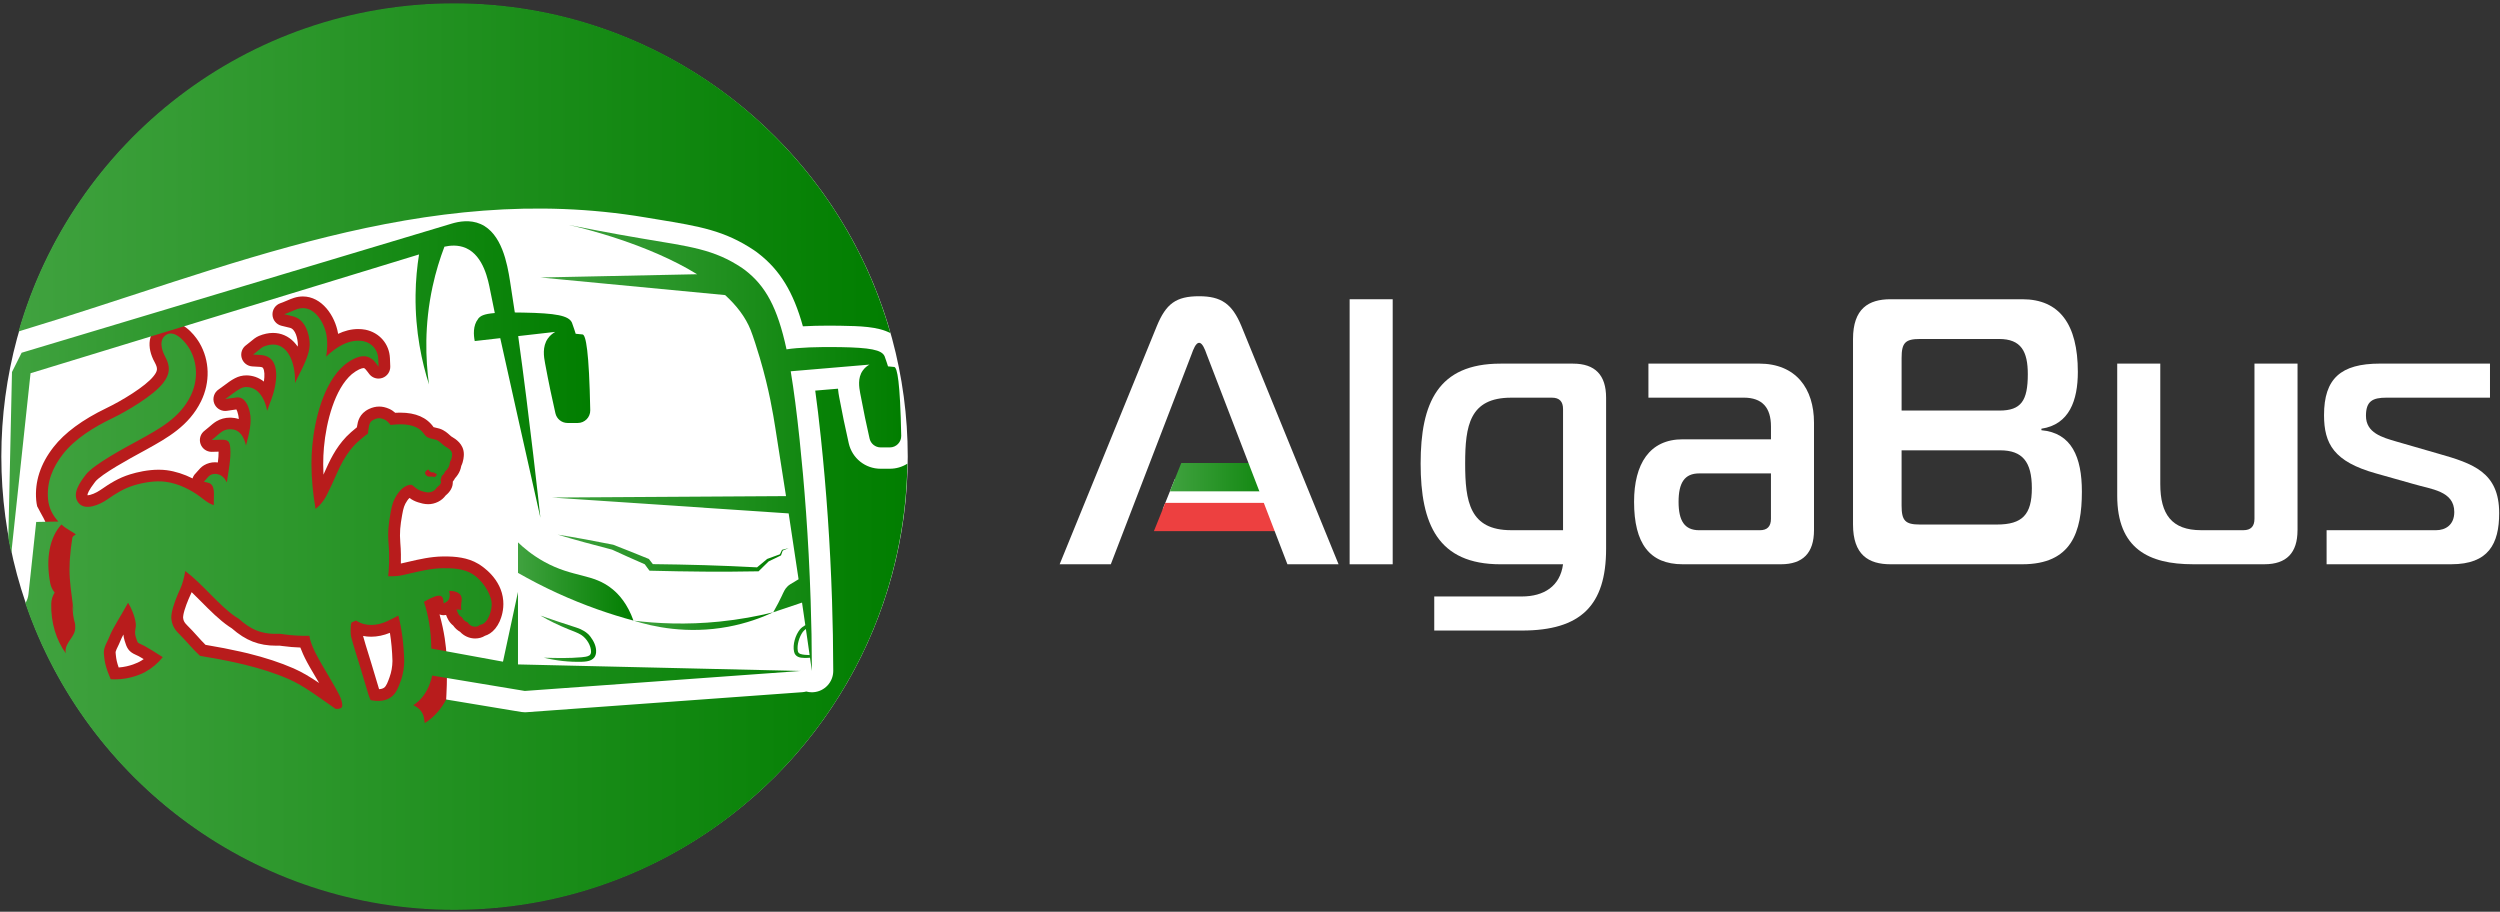
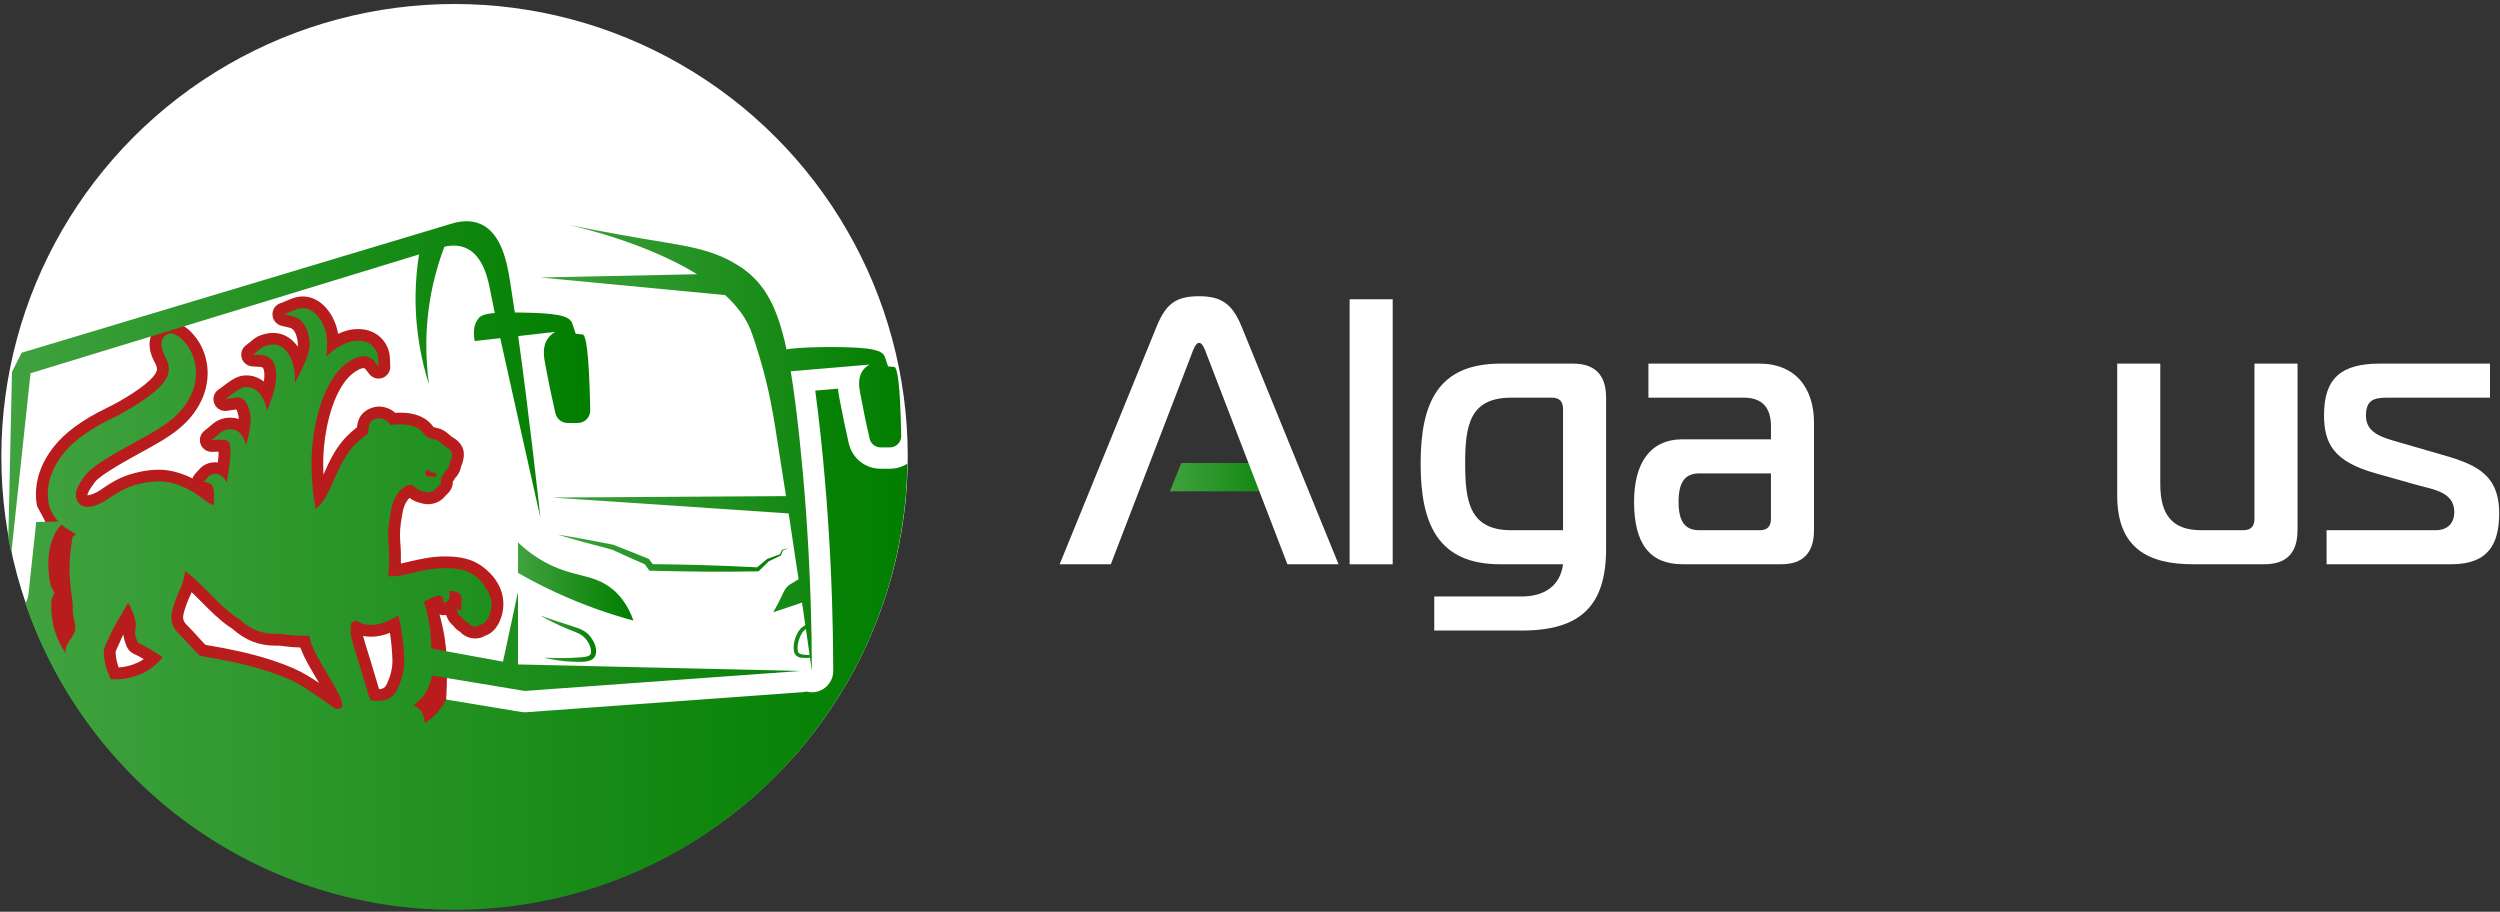
<svg xmlns="http://www.w3.org/2000/svg" width="170" height="62" viewBox="0 0 170 62" fill="none">
  <rect x="0" y="0" width="170" height="62" fill="#333333" stroke="none" />
  <g clip-path="url(#clip0_6488_752)">
    <ellipse cx="30.909" cy="31.046" rx="30.818" ry="30.773" fill="white" />
    <path d="M18.825 48.433C21.408 48.892 23.547 50.42 25.805 51.647C28.148 52.918 30.242 51.185 30.942 48.89C30.915 48.8 30.867 48.654 30.796 48.476C30.605 48.003 30.339 47.568 30.339 47.568C30.339 47.568 30.444 45.907 30.371 44.625C30.334 43.958 30.225 42.979 29.888 41.781C29.912 41.79 29.944 41.802 29.982 41.811C30.043 41.826 30.107 41.834 30.17 41.834C30.225 41.834 30.279 41.829 30.333 41.817C30.406 42.014 30.529 42.313 30.819 42.54C30.942 42.715 31.102 42.861 31.287 42.964C31.547 43.248 31.919 43.417 32.313 43.417C32.559 43.417 32.788 43.353 32.976 43.234C33.197 43.167 33.448 43.025 33.678 42.745C33.797 42.599 33.895 42.434 33.975 42.26C34.102 41.969 34.269 41.468 34.221 40.853C34.103 39.338 32.784 38.499 32.535 38.347C31.794 37.898 30.933 37.839 30.265 37.839H30.122C29.293 37.85 28.52 38.028 27.773 38.202L27.691 38.221C27.547 38.254 27.404 38.288 27.259 38.32C27.266 38.105 27.266 37.901 27.261 37.7C27.259 37.443 27.244 37.185 27.221 36.912C27.163 36.217 27.218 35.728 27.346 35.015C27.433 34.531 27.488 34.345 27.69 34.045C27.743 33.965 27.797 33.905 27.843 33.86C28.03 33.997 28.22 34.093 28.435 34.159C28.606 34.212 28.84 34.285 29.113 34.285C29.349 34.285 29.578 34.23 29.795 34.121C30.005 34.015 30.165 33.878 30.306 33.69C30.635 33.423 30.799 33.11 30.791 32.775C30.791 32.766 30.791 32.757 30.791 32.748C30.845 32.684 30.896 32.61 30.939 32.525C31.017 32.441 31.078 32.355 31.132 32.276C31.248 32.106 31.328 31.902 31.366 31.681C31.527 31.352 31.542 31.005 31.542 30.89C31.542 30.184 30.963 29.842 30.716 29.695L30.686 29.677C30.662 29.661 30.619 29.621 30.581 29.585C30.441 29.458 30.231 29.264 29.91 29.154C29.889 29.148 29.869 29.142 29.847 29.136C29.847 29.136 29.578 29.069 29.57 29.067C29.529 29.059 29.501 29.052 29.482 29.047L29.48 29.043C29.024 28.39 28.266 28.06 27.23 28.06C27.153 28.06 27.075 28.061 27.002 28.065C26.96 28.066 26.918 28.069 26.876 28.071C26.762 27.969 26.625 27.87 26.461 27.799C26.228 27.696 26.006 27.646 25.782 27.646C25.559 27.646 25.322 27.7 25.091 27.811C24.421 28.131 24.331 28.678 24.281 28.983C24.281 28.983 24.272 29.046 24.27 29.055C24.008 29.263 23.72 29.518 23.552 29.694C22.791 30.494 22.411 31.347 22.042 32.171C22.027 32.206 22.012 32.24 21.996 32.276C21.985 32.035 21.978 31.798 21.978 31.563C21.978 31.172 21.995 30.787 22.028 30.419C22.185 28.666 22.765 26.44 23.926 25.441C24.306 25.136 24.595 25.029 24.727 25.029C24.744 25.029 24.756 25.031 24.757 25.031C24.816 25.059 24.899 25.148 25.008 25.298L25.099 25.42C25.252 25.628 25.493 25.743 25.74 25.743C25.83 25.743 25.919 25.728 26.006 25.697C26.336 25.58 26.552 25.262 26.538 24.911L26.515 24.355C26.475 23.396 25.813 22.619 24.85 22.42C24.689 22.39 24.525 22.375 24.36 22.375C23.866 22.375 23.406 22.505 22.992 22.702C22.992 22.698 22.991 22.693 22.99 22.689C22.786 21.463 21.878 20.159 20.594 20.159C20.399 20.159 20.201 20.19 20.006 20.25C19.841 20.301 19.678 20.37 19.505 20.444C19.36 20.505 19.21 20.569 19.072 20.616C18.734 20.729 18.513 21.052 18.529 21.408C18.544 21.764 18.793 22.066 19.139 22.151L19.716 22.291C20.093 22.381 20.243 23.017 20.255 23.43C20.255 23.475 20.25 23.522 20.242 23.57C20.164 23.456 20.08 23.35 19.988 23.255C19.602 22.852 19.109 22.639 18.563 22.639C18.256 22.639 17.934 22.708 17.61 22.842C17.395 22.93 17.205 23.09 17.004 23.258C16.912 23.334 16.818 23.413 16.754 23.457C16.471 23.65 16.341 24 16.433 24.331C16.523 24.661 16.816 24.896 17.157 24.916L17.663 24.946C17.839 24.956 17.87 25.004 17.887 25.03C17.992 25.191 18.006 25.538 17.945 25.947C17.772 25.812 17.582 25.706 17.374 25.631C17.166 25.562 16.96 25.526 16.759 25.526C16.486 25.526 16.224 25.591 15.981 25.718C15.707 25.859 15.459 26.045 15.22 26.227C15.096 26.32 14.978 26.409 14.873 26.478C14.56 26.683 14.434 27.079 14.565 27.428C14.684 27.742 14.983 27.944 15.311 27.944C15.348 27.944 15.387 27.941 15.425 27.936L16.073 27.842C16.111 27.908 16.162 28.028 16.194 28.192C16.197 28.206 16.201 28.221 16.203 28.236C16.222 28.314 16.233 28.4 16.236 28.495C16.046 28.43 15.874 28.409 15.749 28.404C15.711 28.402 15.671 28.4 15.634 28.4C15.3 28.4 14.99 28.486 14.708 28.654C14.536 28.758 14.37 28.902 14.21 29.041C14.11 29.128 14.006 29.218 13.918 29.282C13.636 29.488 13.522 29.853 13.635 30.184C13.746 30.508 14.05 30.725 14.392 30.725C14.398 30.725 14.865 30.713 14.865 30.713C14.869 30.933 14.847 31.183 14.815 31.447C14.75 31.438 14.684 31.434 14.619 31.434C14.358 31.434 14.102 31.503 13.876 31.636C13.684 31.748 13.551 31.905 13.434 32.042C13.389 32.096 13.342 32.15 13.31 32.182C13.207 32.279 13.133 32.401 13.093 32.532C12.518 32.243 11.918 32.05 11.338 31.974C11.165 31.952 10.983 31.941 10.793 31.941C10.038 31.941 9.324 32.11 8.856 32.253C8.045 32.503 7.454 32.887 6.821 33.325C6.529 33.525 6.157 33.677 5.953 33.677H5.946C5.942 33.587 6.015 33.358 6.464 32.771C6.862 32.249 8.925 31.129 9.603 30.76L9.825 30.639L9.955 30.567C11.376 29.779 12.847 28.965 13.671 27.288C14.305 25.992 14.265 24.506 13.562 23.313C13.422 23.076 12.667 21.889 11.604 21.889C11.362 21.889 11.131 21.95 10.919 22.073C10.091 22.55 9.933 23.584 10.52 24.638C10.742 25.05 10.729 25.216 10.444 25.577C9.891 26.283 8.238 27.274 7.237 27.752C5.606 28.538 4.395 29.431 3.639 30.403C2.749 31.541 2.354 32.757 2.462 34.015C2.474 34.155 2.498 34.292 2.527 34.428C2.539 34.45 2.552 34.47 2.563 34.493C2.818 35.023 3.15 35.428 3.239 36.025C3.323 36.587 3.211 37.154 3.105 37.705C2.904 38.752 2.804 39.78 2.798 40.847C2.791 42.058 2.896 43.271 3.201 44.423C3.515 44.44 3.821 44.597 4.03 44.948C7.109 50.116 13.935 47.572 18.821 48.442L18.825 48.433ZM25.238 43.297C25.655 43.297 26.094 43.205 26.514 43.032C26.61 43.632 26.669 44.273 26.687 44.945C26.682 45.33 26.616 45.704 26.488 46.056C26.374 46.373 26.275 46.646 26.122 46.761C26.025 46.832 25.891 46.858 25.777 46.864C25.758 46.801 25.74 46.741 25.725 46.688L25.253 45.115C25.189 44.904 25.123 44.691 25.057 44.477C24.929 44.066 24.796 43.643 24.688 43.243C24.865 43.279 25.048 43.297 25.238 43.297ZM12.464 41.839C12.533 41.427 12.782 40.807 12.972 40.405C12.993 40.36 13.014 40.314 13.033 40.267C13.25 40.476 13.467 40.694 13.681 40.91C14.287 41.521 14.913 42.151 15.564 42.597C15.63 42.641 15.697 42.685 15.763 42.727C16.718 43.563 17.6 43.907 18.79 43.907C18.859 43.907 18.931 43.907 19.003 43.903L19.218 43.931C19.619 43.986 20.024 44.02 20.424 44.032C20.468 44.153 20.519 44.278 20.579 44.409L20.62 44.504C20.655 44.583 20.694 44.663 20.736 44.749C20.935 45.151 21.182 45.566 21.421 45.97C21.519 46.134 21.613 46.295 21.7 46.444C21.13 46.06 20.549 45.704 19.965 45.45C19.062 45.056 18.048 44.722 16.858 44.427C16.688 44.386 16.516 44.346 16.35 44.31C15.646 44.15 14.885 44.002 13.974 43.849C13.784 43.662 13.595 43.453 13.399 43.234C13.185 42.997 12.963 42.752 12.733 42.528C12.678 42.474 12.632 42.423 12.598 42.38C12.506 42.26 12.466 42.158 12.451 42.001C12.451 41.998 12.446 41.952 12.466 41.836L12.464 41.839ZM7.925 44.148C7.952 44.089 7.98 44.032 8.008 43.974C8.064 43.858 8.128 43.728 8.179 43.597C8.235 43.456 8.309 43.303 8.392 43.148C8.402 43.268 8.425 43.404 8.471 43.557C8.614 44.028 8.72 44.306 9.227 44.524C9.286 44.55 9.346 44.575 9.424 44.617C9.442 44.627 9.46 44.638 9.479 44.648C9.552 44.689 9.652 44.747 9.772 44.819C9.683 44.881 9.59 44.94 9.493 44.992C9.424 45.031 8.849 45.334 8.07 45.389C7.956 45.06 7.908 44.857 7.876 44.539C7.87 44.485 7.865 44.425 7.86 44.368C7.859 44.351 7.862 44.293 7.926 44.148H7.925Z" fill="#B81C1C" />
    <path d="M29.938 46.876C29.956 46.865 29.974 46.856 29.992 46.847L29.952 46.841C29.947 46.852 29.943 46.864 29.938 46.877V46.876Z" fill="url(#paint0_linear_6488_752)" />
    <path d="M32.512 21.686C32.147 22.147 32.204 22.793 32.282 23.192L34.017 22.994C34.66 25.938 35.609 30.118 36.747 35.202C36.686 34.648 36.015 28.448 35.237 22.855L37.758 22.568C37.615 22.65 37.414 22.789 37.255 23.016C36.864 23.572 36.983 24.265 37.065 24.705C37.308 26.013 37.553 27.17 37.768 28.102C37.856 28.49 38.199 28.763 38.597 28.763H39.286C39.762 28.763 40.146 28.372 40.137 27.896C40.058 23.844 39.836 22.774 39.615 22.742C39.582 22.737 39.147 22.697 39.147 22.697C39.147 22.697 38.957 22.092 38.893 21.943C38.678 21.455 37.789 21.296 35.57 21.256C35.369 21.253 35.182 21.249 35.007 21.249C34.897 20.504 34.789 19.785 34.679 19.102C34.495 17.951 34.132 15.871 32.68 15.234C31.959 14.918 31.205 15.061 30.733 15.201L1.47 23.987L0.815 25.298L0.566 36.604C0.628 36.942 0.697 37.277 0.768 37.61C1.204 33.534 1.641 29.457 2.077 25.38C3.707 24.881 5.339 24.384 6.969 23.884C7.223 23.806 7.477 23.729 7.731 23.651C8.779 23.331 9.829 23.01 10.877 22.689C11.154 22.604 11.432 22.521 11.707 22.436C13.071 22.017 14.436 21.601 15.8 21.184C16.152 21.076 16.505 20.968 16.857 20.86C18.427 20.38 19.997 19.899 21.566 19.421C22.004 19.287 22.44 19.153 22.878 19.02C24.749 18.448 26.623 17.875 28.494 17.302C28.364 18.124 28.271 19.044 28.259 20.047C28.225 22.571 28.701 24.663 29.171 26.14C28.94 24.444 28.844 22.122 29.417 19.48C29.635 18.474 29.918 17.57 30.221 16.775C30.578 16.695 31.143 16.626 31.695 16.873C32.894 17.413 33.202 19.079 33.335 19.759C33.416 20.184 33.521 20.697 33.646 21.286C32.877 21.349 32.665 21.485 32.508 21.683L32.512 21.686Z" fill="url(#paint1_linear_6488_752)" />
    <path d="M39.56 44.693C38.702 44.767 37.844 44.751 36.977 44.722C37.825 44.93 38.704 45.026 39.58 45C40.024 44.986 40.481 44.898 40.533 44.371C40.565 43.972 40.38 43.601 40.147 43.292C39.921 42.991 39.56 42.792 39.213 42.682C38.384 42.419 37.574 42.141 36.747 41.859C37.347 42.213 37.978 42.514 38.624 42.778C38.946 42.914 39.283 43.015 39.541 43.186C39.892 43.418 40.204 43.91 40.191 44.337C40.183 44.426 40.158 44.505 40.093 44.559C39.945 44.661 39.739 44.67 39.56 44.693Z" fill="url(#paint2_linear_6488_752)" />
-     <path d="M43.894 14.785C44.195 14.835 44.479 14.882 44.752 14.927C47.568 15.391 49.264 15.673 51.271 17.013C51.4 17.098 51.502 17.175 51.575 17.235C53.029 18.361 53.945 19.843 54.597 22.189C55.127 22.159 55.73 22.143 56.38 22.143C56.635 22.143 56.898 22.145 57.165 22.151C58.452 22.174 59.688 22.198 60.548 22.652C56.892 9.713 44.997 0.23 30.888 0.23C16.778 0.23 4.953 9.657 1.26 22.539C15.515 18.24 28.818 12.253 43.894 14.785Z" fill="url(#paint3_linear_6488_752)" />
    <path d="M44.102 38.721L44.165 38.807L44.278 38.81C45.486 38.842 46.691 38.861 47.899 38.871C49.127 38.878 50.355 38.874 51.582 38.849C51.766 38.675 52.085 38.355 52.271 38.173C52.306 38.157 52.67 37.982 52.67 37.982L53.086 37.778L53.108 37.768L53.114 37.751C53.114 37.751 53.217 37.459 53.224 37.439C53.358 37.384 53.492 37.33 53.625 37.274C53.475 37.311 53.328 37.352 53.178 37.39L53.171 37.405C53.171 37.405 53.049 37.655 53.033 37.692L52.613 37.844L52.178 38.004L52.165 38.009L52.15 38.023C51.984 38.158 51.665 38.422 51.48 38.58C50.289 38.515 49.1 38.468 47.908 38.431C46.737 38.397 45.566 38.374 44.394 38.361L44.163 38.06L44.124 38.01L44.071 37.988C43.387 37.713 42.375 37.298 41.697 37.041C40.447 36.792 39.18 36.553 37.922 36.355C39.142 36.724 40.387 37.058 41.62 37.375C42.1 37.608 43.215 38.09 43.843 38.37L44.1 38.721H44.102Z" fill="url(#paint4_linear_6488_752)" />
-     <path d="M43.075 42.201C44.387 42.614 46.721 43.139 49.511 42.62C50.739 42.39 51.771 42.012 52.581 41.635C51.51 41.9 50.282 42.131 48.921 42.269C46.665 42.497 44.678 42.399 43.075 42.203V42.201Z" fill="url(#paint5_linear_6488_752)" />
    <path d="M58.666 25.2C58.31 25.704 58.419 26.336 58.493 26.735C58.714 27.925 58.938 28.974 59.131 29.822C59.211 30.174 59.524 30.424 59.886 30.424H60.51C60.942 30.424 61.292 30.067 61.283 29.635C61.211 25.953 61.011 24.981 60.808 24.954C60.779 24.949 60.385 24.913 60.385 24.913C60.385 24.913 60.211 24.363 60.154 24.228C59.96 23.783 59.151 23.64 57.135 23.604C55.633 23.578 54.273 23.63 53.484 23.755C52.864 20.882 52.044 19.439 50.683 18.383C50.619 18.332 50.548 18.278 50.462 18.222C48.54 16.94 46.937 16.772 43.651 16.219C41.519 15.862 39.38 15.435 38.681 15.297C39.739 15.537 44.089 16.603 47.402 18.648L36.746 18.869L49.31 20.066C50.083 20.772 50.696 21.562 51.044 22.44C51.211 22.861 51.487 23.723 51.668 24.337C52.311 26.507 52.577 28.191 52.719 29.08C52.945 30.505 53.19 32.061 53.449 33.736L37.526 33.832L53.629 34.912C53.845 36.327 54.071 37.82 54.303 39.391C54.265 39.414 54.227 39.436 54.186 39.46C53.719 39.731 53.636 39.794 53.563 39.865C53.37 40.048 53.308 40.214 53.148 40.552C53.028 40.809 52.84 41.181 52.58 41.634L54.538 40.976C54.611 41.48 54.687 41.993 54.761 42.511C54.625 42.591 54.492 42.684 54.39 42.808C54.087 43.187 53.888 43.831 53.997 44.319C54.074 44.673 54.398 44.738 54.699 44.739C54.826 44.74 54.954 44.737 55.08 44.725C55.122 45.022 55.166 45.321 55.208 45.623C55.205 43.935 55.175 42.319 55.122 40.779C54.982 36.531 54.686 32.864 54.372 29.886C54.18 28.064 53.984 26.537 53.769 25.247L59.122 24.793C58.993 24.867 58.81 24.992 58.666 25.2ZM55.056 44.547C54.941 44.543 54.828 44.536 54.714 44.525C54.514 44.497 54.279 44.484 54.25 44.256C54.181 43.851 54.352 43.3 54.59 42.971C54.65 42.893 54.722 42.828 54.8 42.771C54.884 43.354 54.969 43.946 55.055 44.547H55.056Z" fill="url(#paint6_linear_6488_752)" />
    <path d="M41.665 40.077C40.331 38.969 38.998 39.307 36.993 38.192C36.167 37.732 35.576 37.219 35.224 36.881V38.956C36.033 39.419 36.917 39.881 37.88 40.323C39.749 41.18 41.51 41.778 43.076 42.201C42.67 41.061 42.095 40.434 41.666 40.077H41.665Z" fill="url(#paint7_linear_6488_752)" />
    <path d="M60.511 31.875H59.885C58.84 31.875 57.948 31.164 57.715 30.144C57.476 29.099 57.258 28.04 57.064 26.999C57.039 26.859 57.002 26.662 56.983 26.431L55.436 26.561C55.565 27.49 55.69 28.54 55.816 29.734C56.198 33.342 56.452 37.033 56.573 40.705C56.574 40.723 56.576 40.74 56.576 40.759C56.629 42.371 56.657 44.007 56.661 45.621C56.661 46.384 56.073 47.016 55.314 47.07C55.277 47.072 55.242 47.075 55.208 47.075C55.075 47.075 54.948 47.057 54.825 47.022C54.736 47.047 54.642 47.064 54.545 47.07L35.793 48.431C35.758 48.434 35.723 48.434 35.688 48.434C35.608 48.434 35.529 48.427 35.451 48.415L30.338 47.566C30.042 48.138 29.584 48.728 28.884 49.174C28.885 49.103 28.871 49.037 28.849 48.98L28.84 48.902C28.794 48.44 28.491 48.121 28.102 47.953C28.977 47.397 29.282 46.45 29.385 45.937L35.687 46.984L54.439 45.625C48.035 45.475 41.633 45.329 35.229 45.181H35.223V40.252L34.203 44.994C32.578 44.695 30.954 44.397 29.328 44.1C29.319 42.915 29.135 41.846 28.829 40.926C28.978 40.841 29.145 40.742 29.284 40.682C29.478 40.603 29.723 40.464 29.942 40.518C30.159 40.573 30.15 40.86 30.167 41.033C30.432 40.898 30.581 40.805 30.581 40.463C30.581 40.379 30.569 40.277 30.536 40.184C30.88 40.176 31.306 40.261 31.387 40.631C31.432 40.878 31.293 41.174 31.384 41.476C31.381 41.476 31.376 41.475 31.374 41.473L31.045 41.439C31.125 41.654 31.181 41.862 31.411 41.971L31.42 41.99C31.505 42.167 31.649 42.272 31.799 42.317C32.005 42.68 32.48 42.68 32.624 42.49C33.204 42.453 33.491 41.41 33.429 40.955C33.333 40.239 32.728 39.398 32.119 39.028C31.531 38.671 30.8 38.63 30.13 38.638C29.359 38.646 28.617 38.824 27.872 38.996C27.697 39.037 27.522 39.078 27.348 39.116C27.045 39.182 26.711 39.195 26.401 39.186H26.395C26.409 39.072 26.419 38.955 26.428 38.834C26.457 38.442 26.469 38.077 26.46 37.709C26.457 37.47 26.444 37.229 26.423 36.978C26.358 36.206 26.418 35.642 26.558 34.871C26.652 34.346 26.731 34.035 27.025 33.598C27.229 33.295 27.563 32.972 27.951 32.962C28.016 32.961 28.142 33.074 28.189 33.114C28.34 33.244 28.479 33.334 28.672 33.393C28.94 33.477 29.164 33.541 29.433 33.406C29.544 33.35 29.607 33.29 29.678 33.191C29.71 33.149 29.741 33.114 29.784 33.08C29.879 33.008 29.993 32.901 29.991 32.772C29.991 32.726 29.977 32.689 29.956 32.656L30.043 32.36C30.149 32.277 30.232 32.19 30.265 32.057C30.351 31.995 30.409 31.913 30.472 31.821C30.544 31.715 30.58 31.583 30.59 31.455L30.593 31.417C30.701 31.277 30.744 31.038 30.744 30.886C30.744 30.614 30.462 30.47 30.264 30.352C30.051 30.216 29.917 29.997 29.653 29.908L29.399 29.844C29.123 29.783 28.988 29.733 28.825 29.496C28.424 28.922 27.68 28.83 27.034 28.858C26.879 28.864 26.725 28.88 26.572 28.897L26.567 28.892H26.557C26.438 28.749 26.308 28.598 26.138 28.525C25.891 28.415 25.685 28.406 25.435 28.526C25.162 28.656 25.116 28.821 25.07 29.098C25.054 29.207 25.028 29.36 25.022 29.482C24.754 29.667 24.328 30.032 24.131 30.238C23.24 31.176 22.941 32.202 22.386 33.325C22.146 33.869 21.854 34.306 21.458 34.606C21.283 33.602 21.18 32.578 21.18 31.557C21.18 31.151 21.196 30.746 21.233 30.341C21.392 28.558 21.991 26.037 23.418 24.82C23.842 24.478 24.55 24.038 25.107 24.306C25.411 24.454 25.481 24.585 25.743 24.938L25.72 24.381C25.695 23.792 25.29 23.319 24.709 23.199C23.764 23.025 22.848 23.598 22.177 24.256C22.259 23.779 22.282 23.284 22.206 22.813C22.057 21.919 21.326 20.675 20.247 21.007C19.997 21.085 19.666 21.255 19.332 21.367L19.91 21.507C20.737 21.706 21.046 22.668 21.061 23.419C21.054 24.117 20.565 25.032 20.252 25.648L20.058 26.047C20.117 24.647 19.508 22.918 17.919 23.574C17.747 23.644 17.444 23.95 17.209 24.11L17.713 24.139C19.239 24.226 18.79 26.28 18.435 27.203C18.341 27.447 18.25 27.688 18.168 27.933C18.039 27.271 17.733 26.599 17.127 26.38C16.862 26.292 16.603 26.287 16.353 26.419C16.006 26.599 15.65 26.917 15.319 27.136L16.074 27.027C16.63 26.947 16.899 27.582 16.986 28.031C17.156 28.71 16.908 29.613 16.726 30.298C16.603 29.739 16.318 29.209 15.718 29.192C15.505 29.178 15.31 29.219 15.127 29.328C14.923 29.451 14.655 29.728 14.398 29.917L14.945 29.903C15.501 29.887 15.627 29.96 15.663 30.526C15.708 31.19 15.537 32.032 15.426 32.802C15.296 32.534 15.082 32.301 14.794 32.244C14.62 32.202 14.442 32.224 14.286 32.315C14.158 32.389 14.021 32.603 13.863 32.753L14.163 32.83C14.623 32.952 14.542 33.55 14.542 33.912C14.539 34.053 14.537 34.19 14.537 34.331V34.352C14.237 34.244 14.089 34.146 13.811 33.93L13.663 33.816C12.97 33.288 12.114 32.873 11.243 32.758C10.558 32.671 9.754 32.807 9.097 33.008C8.397 33.223 7.878 33.561 7.28 33.973C6.808 34.299 5.801 34.772 5.338 34.194C4.85 33.583 5.456 32.773 5.836 32.277C6.379 31.566 8.577 30.405 9.444 29.931C10.836 29.159 12.224 28.425 12.961 26.926C13.46 25.908 13.463 24.695 12.882 23.709C12.619 23.264 11.91 22.419 11.327 22.755C10.777 23.072 10.985 23.806 11.231 24.249C11.595 24.922 11.575 25.435 11.081 26.06C10.406 26.92 8.591 27.984 7.593 28.462C6.405 29.035 5.096 29.831 4.276 30.886C3.573 31.787 3.168 32.786 3.266 33.936C3.318 34.539 3.581 35.051 3.971 35.465C3.239 35.477 2.715 35.488 2.462 35.492L1.936 40.403C1.912 40.63 1.837 40.838 1.722 41.02C5.867 53.146 17.36 61.867 30.89 61.867C47.75 61.867 61.446 48.328 61.703 31.528C61.351 31.751 60.942 31.874 60.514 31.874L60.511 31.875ZM29.141 31.93C29.187 32.046 29.296 32.127 29.431 32.127C29.454 32.127 29.477 32.126 29.5 32.12C29.539 32.166 29.593 32.199 29.658 32.215C29.673 32.221 29.689 32.223 29.704 32.224C29.703 32.232 29.701 32.239 29.699 32.242L29.677 32.347L29.548 32.445C29.491 32.426 29.437 32.407 29.366 32.406C29.288 32.403 29.157 32.428 29.086 32.392C28.793 32.242 28.898 31.987 29.141 31.928V31.93ZM4.966 41.227C4.982 41.355 5.001 41.492 5.021 41.634C4.963 41.364 4.942 41.157 4.936 41.087C4.923 41.563 4.984 42.018 5.108 42.434C5.114 42.518 5.117 42.6 5.117 42.678C5.117 43.316 4.456 43.638 4.456 44.288C4.456 44.327 4.464 44.376 4.479 44.431C3.819 43.523 3.453 42.338 3.485 41.05C3.493 40.773 3.576 40.515 3.717 40.297C3.567 40.114 3.46 39.892 3.413 39.644C3.095 37.959 3.386 36.522 4.177 35.665C4.362 35.831 4.57 35.975 4.79 36.1C4.846 36.133 5.075 36.265 5.154 36.339C5.081 36.409 4.931 36.447 4.915 36.599C4.845 37.058 4.788 37.505 4.756 37.959C4.748 38.037 4.743 38.116 4.741 38.197V38.215C4.732 38.389 4.726 38.562 4.726 38.738C4.726 39.537 4.863 40.432 4.966 41.227ZM9.875 45.694C9.723 45.778 8.907 46.197 7.829 46.197C7.727 46.197 7.627 46.195 7.527 46.187C7.439 45.983 7.365 45.798 7.314 45.653C7.177 45.261 7.117 44.998 7.081 44.635C7.074 44.571 7.067 44.502 7.062 44.431C7.046 44.218 7.111 44.016 7.198 43.818C7.277 43.643 7.371 43.471 7.436 43.301C7.571 42.961 7.786 42.579 7.996 42.222C8.093 42.054 8.193 41.891 8.281 41.739L8.399 41.531L8.708 40.989C8.81 41.138 8.912 41.344 9 41.563C9.118 41.851 9.207 42.165 9.231 42.389C9.269 42.764 9.109 42.901 9.236 43.323C9.393 43.839 9.345 43.664 9.817 43.92C9.831 43.928 9.843 43.937 9.859 43.944C10.076 44.066 10.574 44.36 11.068 44.686C10.739 45.098 10.336 45.438 9.877 45.691L9.875 45.694ZM23.233 48.105C23.125 48.213 22.968 48.209 22.819 48.203C21.738 47.458 20.683 46.638 19.642 46.183C18.703 45.773 17.699 45.46 16.669 45.205C16.503 45.165 16.335 45.126 16.17 45.089C15.318 44.896 14.453 44.738 13.598 44.596C13.102 44.142 12.646 43.562 12.172 43.099C12.092 43.021 12.022 42.944 11.96 42.865C11.788 42.641 11.684 42.398 11.652 42.081C11.642 41.972 11.651 41.845 11.675 41.704C11.766 41.163 12.068 40.441 12.249 40.059C12.414 39.715 12.53 39.224 12.598 38.828C13.77 39.708 14.891 41.169 16.01 41.933C16.087 41.984 16.162 42.033 16.239 42.078C17.058 42.81 17.79 43.154 19.04 43.099L19.325 43.137C19.89 43.215 20.468 43.248 21.037 43.233C21.085 43.529 21.174 43.789 21.313 44.097L21.347 44.177C21.378 44.248 21.413 44.319 21.45 44.394C21.72 44.94 22.109 45.554 22.399 46.062C22.616 46.444 22.871 46.857 23.066 47.249C23.161 47.43 23.276 47.742 23.276 47.948C23.276 47.995 23.269 48.066 23.233 48.102V48.105ZM27.24 46.326C27.091 46.74 26.946 47.144 26.597 47.402C26.24 47.666 25.74 47.722 25.199 47.607C25.082 47.344 25 47.053 24.944 46.865L24.489 45.345C24.285 44.67 24.052 43.974 23.875 43.294C23.824 43.092 23.843 42.68 23.865 42.457C23.881 42.412 23.895 42.369 23.91 42.322L24.015 42.28C24.082 42.253 24.149 42.224 24.213 42.194L24.262 42.225C24.889 42.623 25.665 42.545 26.313 42.248C26.573 42.128 26.832 41.996 27.09 41.861C27.318 42.761 27.457 43.797 27.488 44.938C27.485 45.32 27.432 45.803 27.242 46.328L27.24 46.326Z" fill="url(#paint8_linear_6488_752)" />
  </g>
  <g clip-path="url(#clip1_6488_752)">
-     <path d="M79.061 34.638L79.889 32.578L86.896 32.504L87.384 35.4L79.061 34.638Z" fill="white" />
-     <path d="M88.337 33.8H87.405V34.195H79.239L78.466 36.117H89.263C88.921 35.359 88.605 34.586 88.337 33.799V33.8Z" fill="#ED4040" />
    <path d="M80.328 31.483L79.554 33.41H87.403V33.802H88.336C88.336 33.802 88.336 33.802 88.336 33.803C88.078 33.045 87.866 32.272 87.723 31.483H80.327H80.328Z" fill="url(#paint9_linear_6488_752)" />
    <path d="M91.775 20.349H94.703V38.371H91.775V20.349Z" fill="white" />
    <path d="M102.033 38.371C97.78 38.371 96.603 35.642 96.603 31.523C96.603 27.404 97.779 24.727 102.033 24.727H106.963C108.464 24.727 109.215 25.499 109.215 27.043V37.316C109.215 41.177 107.489 42.877 103.484 42.877H97.529V40.56H103.484C104.985 40.56 106.087 39.865 106.287 38.371H102.032H102.033ZM102.759 27.042C99.931 27.042 99.631 28.947 99.631 31.521C99.631 34.096 99.931 36.053 102.759 36.053H106.287V27.814C106.287 27.299 106.036 27.042 105.536 27.042H102.759Z" fill="white" />
    <path d="M119.623 24.725C122.125 24.725 123.352 26.424 123.352 28.742V36.053C123.352 37.597 122.602 38.37 121.101 38.37H114.42C112.168 38.37 111.117 36.953 111.117 34.122C111.117 31.547 112.168 29.873 114.42 29.873H120.426V28.998C120.426 27.711 119.825 27.04 118.574 27.04H112.093V24.724H119.625L119.623 24.725ZM115.545 32.192C114.544 32.192 114.143 32.836 114.143 34.123C114.143 35.41 114.544 36.055 115.545 36.055H119.674C120.174 36.055 120.424 35.797 120.424 35.282V32.193H115.545V32.192Z" fill="white" />
-     <path d="M141.568 33.427C141.568 36.183 140.868 38.37 137.515 38.37H128.557C127.056 38.37 126.005 37.726 126.005 35.666V23.051C126.005 20.992 127.056 20.348 128.557 20.348H137.515C140.042 20.348 141.293 22.047 141.293 25.29C141.293 27.222 140.717 28.87 138.816 29.152V29.255C140.868 29.435 141.568 31.083 141.568 33.426V33.427ZM129.308 27.918H135.963C137.439 27.918 137.891 27.249 137.891 25.446C137.891 23.901 137.441 23.051 135.94 23.051H130.56C129.559 23.051 129.309 23.309 129.309 24.338V27.916L129.308 27.918ZM129.308 34.381C129.308 35.41 129.558 35.668 130.558 35.668H135.789C137.515 35.668 138.166 34.999 138.166 33.196C138.166 31.392 137.516 30.622 136.014 30.622H129.308V34.381Z" fill="white" />
    <path d="M156.231 36.053C156.231 37.597 155.481 38.369 153.979 38.369H149.125C146.123 38.369 143.971 37.314 143.971 33.71V24.725H146.899V32.912C146.899 34.971 147.675 36.053 149.676 36.053H152.554C153.054 36.053 153.304 35.795 153.304 35.28V24.725H156.233V36.053H156.231Z" fill="white" />
    <path d="M158.209 36.053H165.665C166.266 36.053 166.891 35.717 166.891 34.817C166.891 33.375 165.315 33.273 164.114 32.912L161.562 32.191C158.709 31.393 158.034 30.184 158.034 28.226C158.034 25.754 159.161 24.725 161.837 24.725H169.319V27.041H162.287C161.337 27.041 160.885 27.273 160.885 28.277C160.885 29.436 161.987 29.744 162.962 30.027L165.815 30.851C168.167 31.52 169.944 32.112 169.944 34.893C169.944 36.979 169.218 38.369 166.691 38.369H158.209V36.053Z" fill="white" />
    <path d="M84.417 22.177C83.791 20.658 83.04 20.144 81.539 20.144C79.963 20.144 79.288 20.658 78.662 22.177L72.056 38.371H75.535C77.371 33.599 79.205 28.829 81.039 24.057C81.14 23.773 81.314 23.31 81.539 23.31C81.764 23.31 81.941 23.773 82.04 24.057C83.875 28.829 85.71 33.599 87.545 38.371H91.023L84.417 22.177Z" fill="white" />
  </g>
  <defs>
    <linearGradient id="paint0_linear_6488_752" x1="29.938" y1="46.858" x2="29.992" y2="46.858" gradientUnits="userSpaceOnUse">
      <stop stop-color="#40A23F" />
      <stop offset="1" stop-color="#017E00" />
    </linearGradient>
    <linearGradient id="paint1_linear_6488_752" x1="0.569" y1="26.332" x2="40.138" y2="26.332" gradientUnits="userSpaceOnUse">
      <stop stop-color="#40A23F" />
      <stop offset="1" stop-color="#017E00" />
    </linearGradient>
    <linearGradient id="paint2_linear_6488_752" x1="36.748" y1="43.431" x2="40.537" y2="43.431" gradientUnits="userSpaceOnUse">
      <stop stop-color="#40A23F" />
      <stop offset="1" stop-color="#017E00" />
    </linearGradient>
    <linearGradient id="paint3_linear_6488_752" x1="1.259" y1="11.441" x2="60.548" y2="11.441" gradientUnits="userSpaceOnUse">
      <stop stop-color="#40A23F" />
      <stop offset="1" stop-color="#017E00" />
    </linearGradient>
    <linearGradient id="paint4_linear_6488_752" x1="37.922" y1="37.615" x2="53.625" y2="37.615" gradientUnits="userSpaceOnUse">
      <stop stop-color="#40A23F" />
      <stop offset="1" stop-color="#017E00" />
    </linearGradient>
    <linearGradient id="paint5_linear_6488_752" x1="43.075" y1="42.234" x2="52.581" y2="42.234" gradientUnits="userSpaceOnUse">
      <stop stop-color="#40A23F" />
      <stop offset="1" stop-color="#017E00" />
    </linearGradient>
    <linearGradient id="paint6_linear_6488_752" x1="36.748" y1="30.459" x2="61.285" y2="30.459" gradientUnits="userSpaceOnUse">
      <stop stop-color="#40A23F" />
      <stop offset="1" stop-color="#017E00" />
    </linearGradient>
    <linearGradient id="paint7_linear_6488_752" x1="35.223" y1="39.541" x2="43.075" y2="39.541" gradientUnits="userSpaceOnUse">
      <stop stop-color="#40A23F" />
      <stop offset="1" stop-color="#017E00" />
    </linearGradient>
    <linearGradient id="paint8_linear_6488_752" x1="1.718" y1="41.411" x2="61.7" y2="41.411" gradientUnits="userSpaceOnUse">
      <stop stop-color="#40A23F" />
      <stop offset="1" stop-color="#017E00" />
    </linearGradient>
    <linearGradient id="paint9_linear_6488_752" x1="79.554" y1="32.642" x2="88.337" y2="32.642" gradientUnits="userSpaceOnUse">
      <stop stop-color="#40A23F" />
      <stop offset="1" stop-color="#017E00" />
    </linearGradient>
    <clipPath id="clip0_6488_752">
      <rect width="62" height="62" fill="white" />
    </clipPath>
    <clipPath id="clip1_6488_752">
      <rect width="98" height="23" fill="white" transform="translate(72 20)" />
    </clipPath>
  </defs>
</svg>